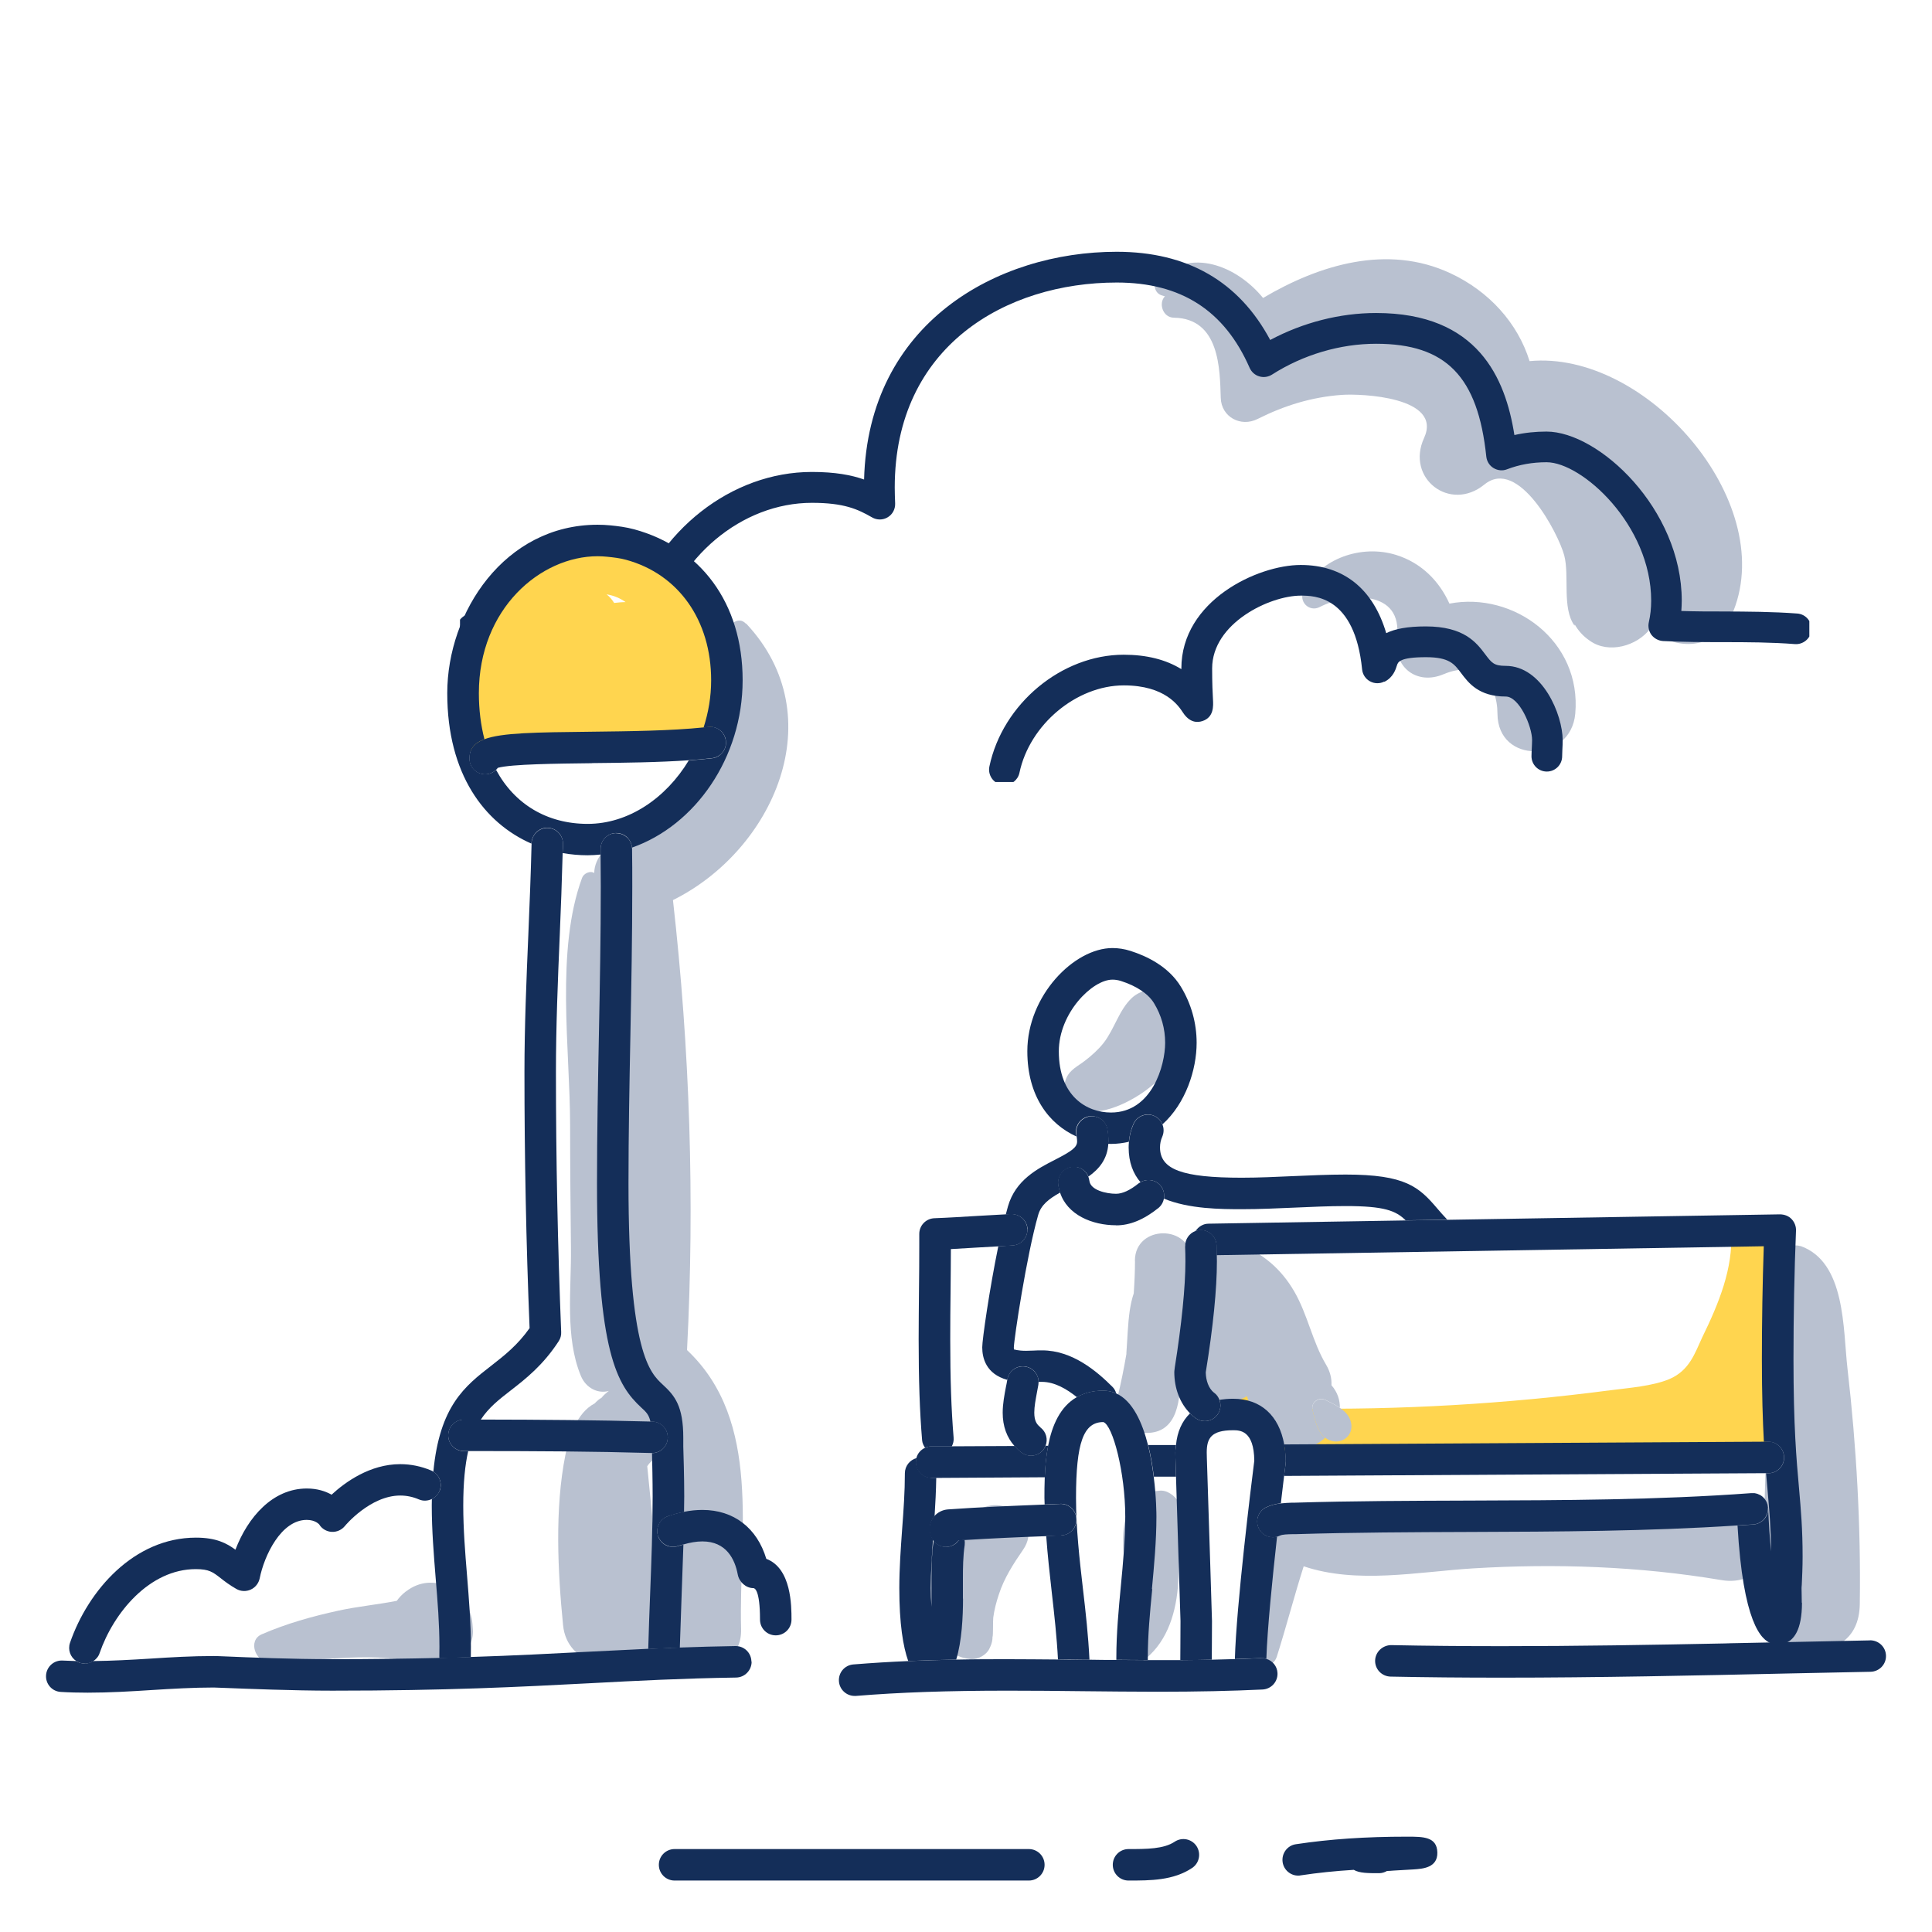
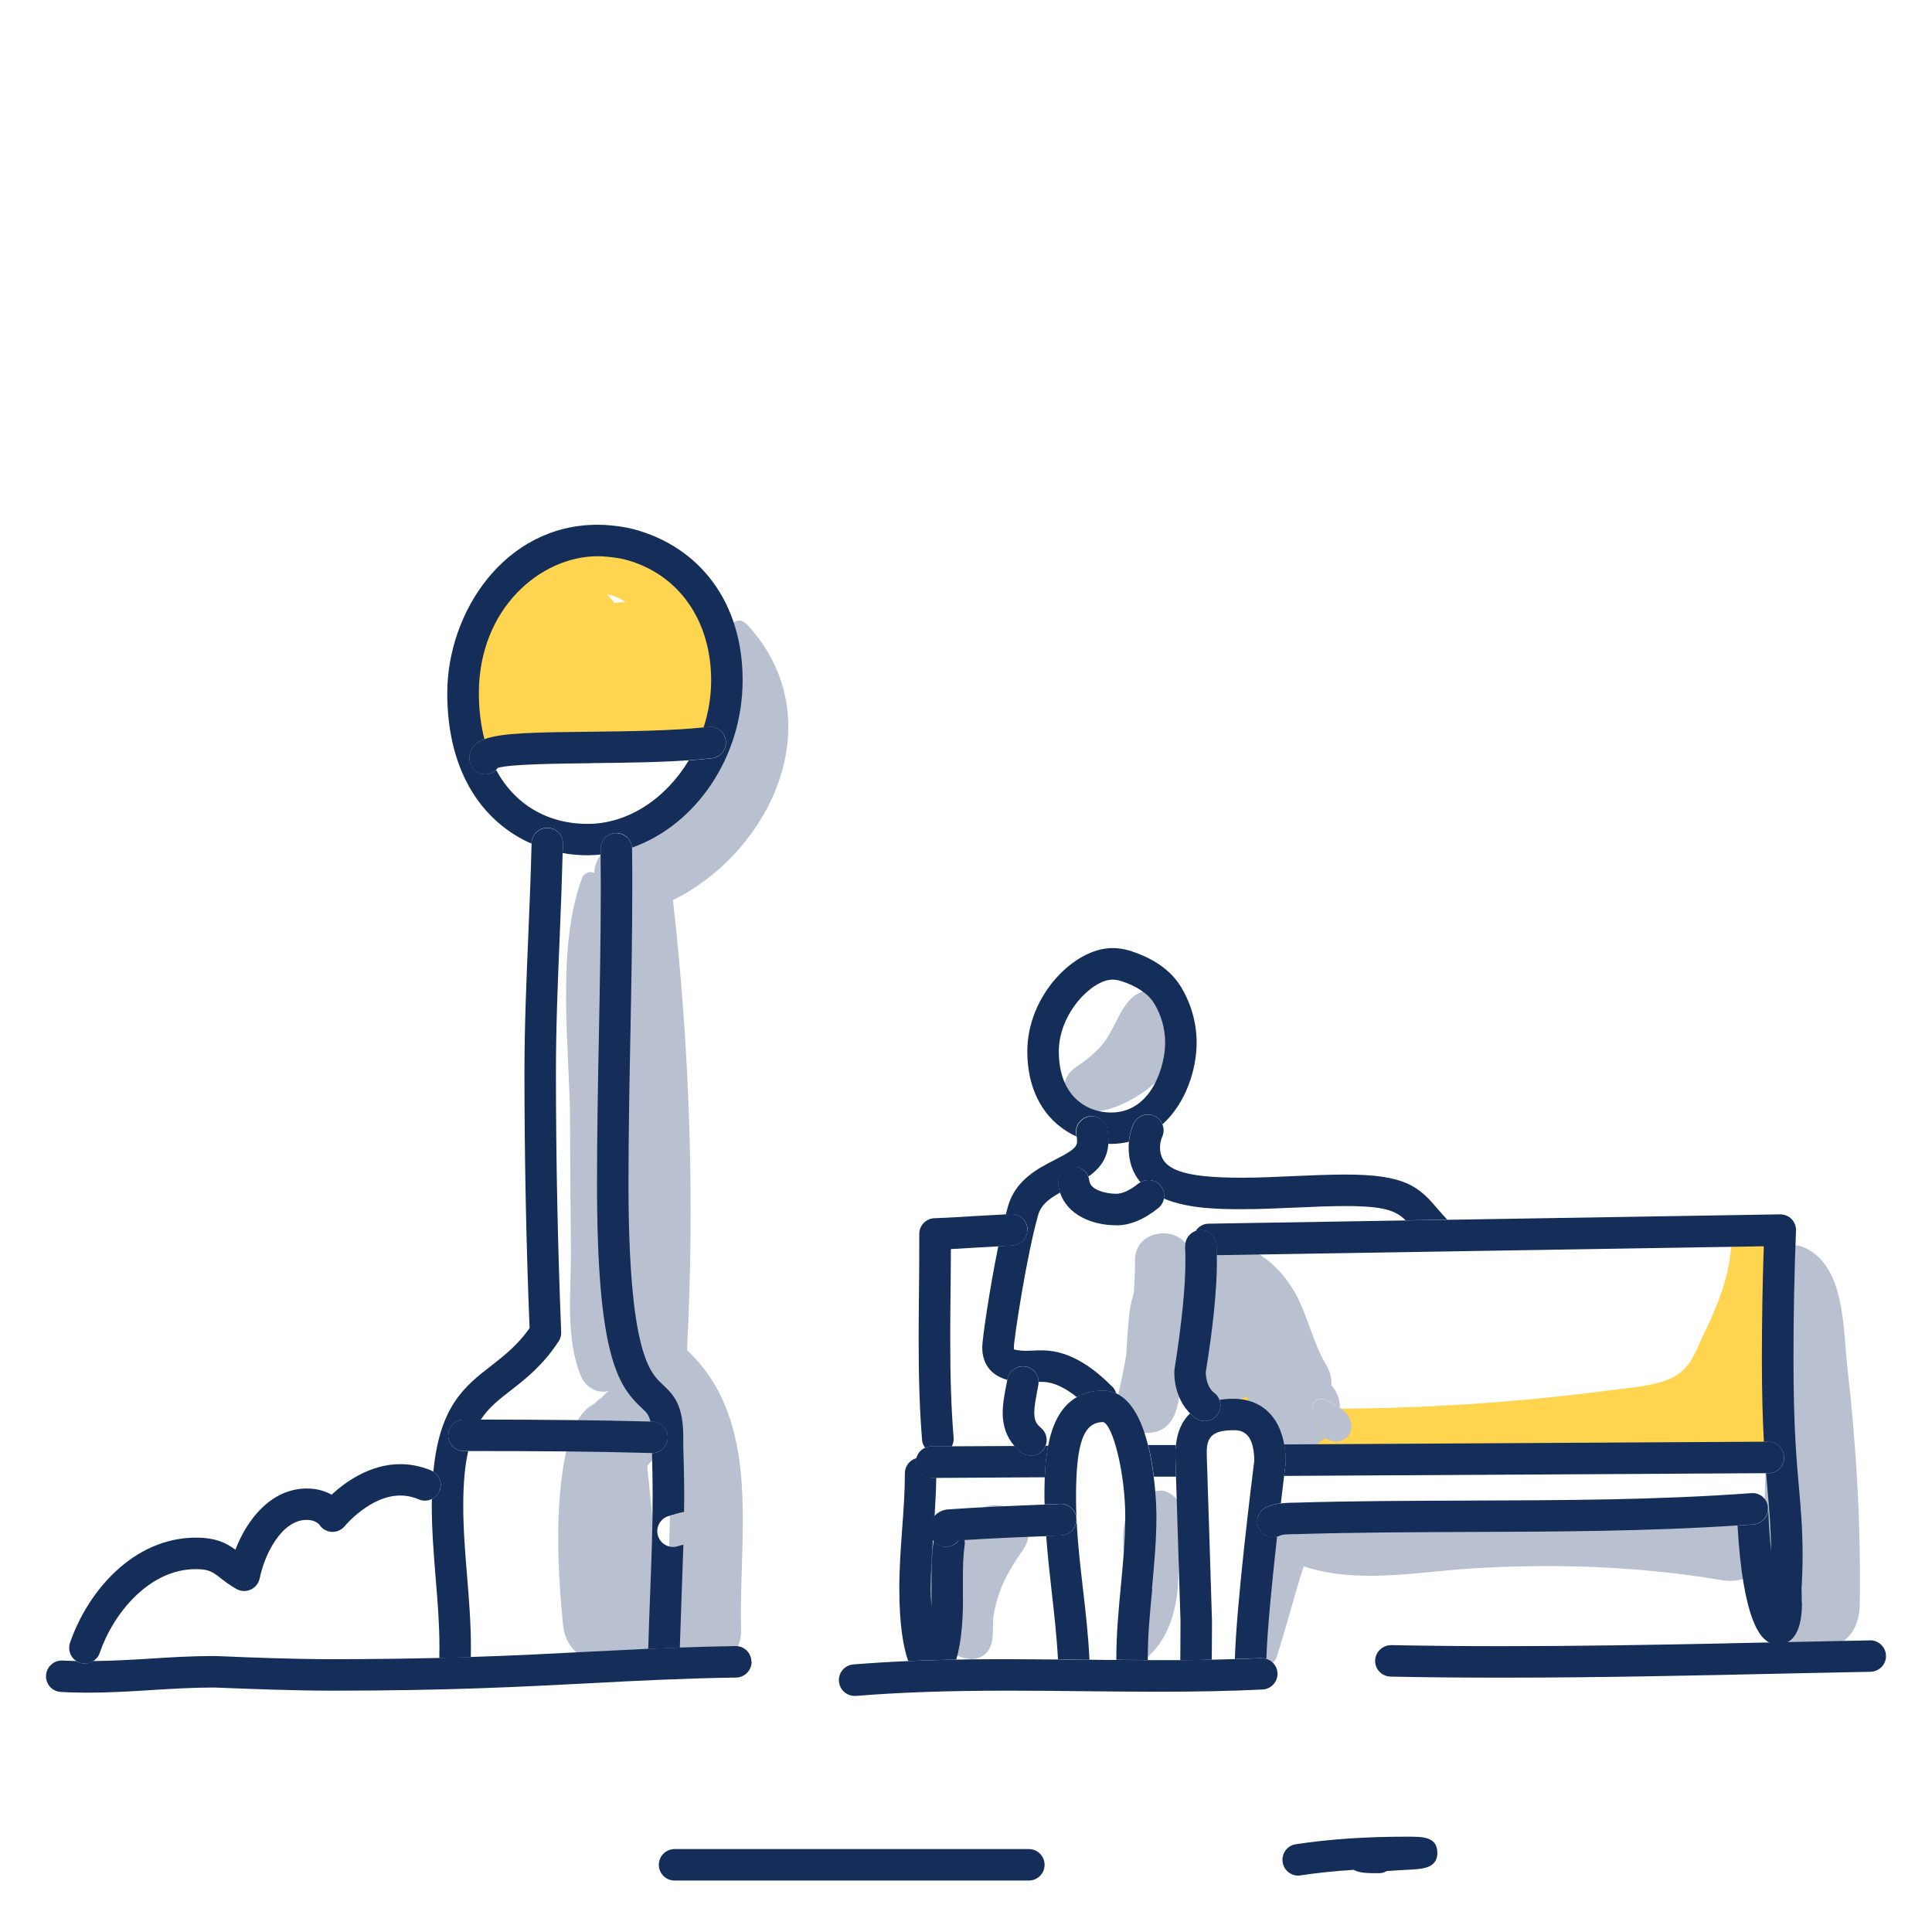
<svg xmlns="http://www.w3.org/2000/svg" width="114" height="114" viewBox="0 0 114 114" fill="none">
  <g clip-path="url(#clip0_4239_6011)">
    <g style="mix-blend-mode:multiply">
-       <path d="M68.316 16.478C70.24 14.578 72.985 15.688 74.529 17.582C77.865 15.609 81.876 14.403 85.567 16.116C87.871 17.184 89.56 19.072 90.254 21.309C97.106 20.652 104.851 29.519 102.293 36.027C101.31 38.53 98.704 38.373 97.377 37.094C96.587 38.132 94.916 38.59 93.825 37.818L93.764 37.776C93.402 37.523 93.119 37.203 92.92 36.847C92.92 36.871 92.914 36.895 92.908 36.919C92.154 35.888 92.618 33.97 92.299 32.77C91.955 31.485 89.596 26.949 87.588 28.59C85.555 30.248 82.937 28.216 84.029 25.845C85.145 23.408 80.289 23.221 79.185 23.3C77.4 23.427 75.79 23.927 74.203 24.723C73.22 25.218 72.068 24.615 72.032 23.481C71.978 21.792 71.978 18.788 69.263 18.746C68.6 18.734 68.346 17.877 68.739 17.485C68.678 17.467 68.618 17.449 68.558 17.431C68.147 17.316 67.997 16.786 68.304 16.478H68.316Z" fill="#B9C1D0" />
-     </g>
+       </g>
    <g style="mix-blend-mode:multiply">
      <path d="M78.684 19.663C80.132 19.379 81.609 19.343 83.057 19.627C82.707 19.5 82.339 19.404 81.965 19.349C80.837 19.186 79.739 19.337 78.684 19.663Z" fill="#B9C1D0" />
    </g>
    <g style="mix-blend-mode:multiply">
      <path d="M85.193 39.779C87.208 38.922 88.354 40.303 88.36 42.113C88.372 45.117 92.69 45.014 92.95 42.113C93.336 37.812 89.307 34.893 85.525 35.617C84.928 34.296 83.884 33.216 82.382 32.746C80.343 32.112 77.901 32.939 76.923 34.863C76.604 35.49 77.249 36.142 77.876 35.816C79.499 34.977 82.817 34.742 82.424 37.655C82.195 39.362 83.601 40.46 85.187 39.779H85.193Z" fill="#B9C1D0" />
    </g>
    <path d="M37.245 36.202C35.279 36.281 33.536 36.311 33.228 36.311C32.341 36.311 31.455 36.286 30.568 36.262C29.663 36.238 28.759 36.214 27.86 36.214C27.359 36.214 26.955 36.618 26.955 37.119C26.955 37.62 27.359 38.024 27.86 38.024C28.747 38.024 29.633 38.048 30.52 38.072C31.425 38.096 32.329 38.12 33.228 38.12C33.578 38.12 35.731 38.084 37.975 37.981C38.373 37.963 38.711 37.686 38.807 37.3C39.935 32.879 43.766 29.67 47.909 29.67C49.809 29.67 50.612 30.044 51.462 30.532C51.746 30.695 52.101 30.695 52.385 30.52C52.668 30.351 52.831 30.038 52.819 29.706C52.807 29.392 52.795 29.079 52.795 28.765C52.795 20.411 59.376 16.671 65.896 16.671C69.69 16.671 72.254 18.318 73.737 21.708C73.846 21.949 74.051 22.136 74.304 22.208C74.558 22.287 74.829 22.245 75.052 22.106C76.892 20.93 79.075 20.284 81.199 20.284C85.324 20.284 87.206 22.214 87.701 26.943C87.731 27.221 87.888 27.474 88.129 27.619C88.37 27.764 88.666 27.794 88.925 27.691C89.649 27.414 90.415 27.275 91.26 27.275C93.347 27.275 97.43 30.979 97.43 35.448C97.43 35.894 97.382 36.311 97.291 36.715C97.231 36.974 97.291 37.252 97.448 37.463C97.611 37.674 97.858 37.806 98.124 37.825C99.318 37.885 100.524 37.891 101.694 37.891C103.088 37.891 104.535 37.897 105.911 38.006C106.399 38.042 106.846 37.674 106.882 37.173C106.918 36.672 106.55 36.238 106.049 36.202C104.602 36.093 103.124 36.087 101.694 36.081C100.88 36.081 100.042 36.081 99.209 36.051C99.221 35.852 99.234 35.653 99.234 35.448C99.234 30.032 94.336 25.466 91.254 25.466C90.602 25.466 89.963 25.532 89.359 25.671C88.829 22.311 87.206 18.469 81.199 18.469C79.063 18.469 76.88 19.03 74.95 20.061C73.104 16.605 70.064 14.856 65.89 14.856C58.827 14.856 51.227 19.066 50.986 28.294C50.232 28.029 49.285 27.848 47.903 27.848C43.156 27.848 38.765 31.316 37.233 36.19L37.245 36.202Z" fill="#142E59" />
    <path d="M81.687 40.231C82.2 39.978 82.351 39.513 82.429 39.26C82.49 39.067 82.586 38.778 84.142 38.778C85.511 38.778 85.807 39.17 86.211 39.712C86.651 40.297 87.255 41.1 88.847 41.1C89.649 41.1 90.403 42.867 90.403 43.669C90.403 43.826 90.391 43.989 90.385 44.146C90.379 44.321 90.367 44.484 90.367 44.622C90.367 45.123 90.771 45.527 91.272 45.527C91.772 45.527 92.177 45.123 92.177 44.622C92.177 44.508 92.183 44.381 92.189 44.242C92.201 44.055 92.207 43.856 92.207 43.669C92.207 42.185 91.019 39.29 88.841 39.29C88.153 39.29 88.015 39.109 87.647 38.621C87.122 37.921 86.398 36.962 84.13 36.962C83.051 36.962 82.309 37.107 81.796 37.36C81.024 34.748 79.281 33.337 76.747 33.337C74.214 33.337 69.708 35.436 69.708 39.441V39.483C68.785 38.916 67.651 38.633 66.306 38.633C62.639 38.633 59.159 41.528 58.381 45.225C58.278 45.714 58.592 46.197 59.08 46.299C59.141 46.311 59.207 46.317 59.267 46.317C59.684 46.317 60.064 46.028 60.154 45.599C60.751 42.758 63.514 40.442 66.312 40.442C68.755 40.442 69.54 41.649 69.799 42.041C70.191 42.644 70.643 42.65 70.951 42.547C71.632 42.324 71.596 41.655 71.572 41.257C71.554 40.919 71.524 40.352 71.524 39.441C71.524 36.775 74.914 35.146 76.754 35.146C77.538 35.146 79.938 35.146 80.373 39.501C80.403 39.797 80.578 40.062 80.837 40.201C81.096 40.346 81.416 40.352 81.675 40.219L81.687 40.231Z" fill="#142E59" />
  </g>
-   <path d="M84.453 86.84C82.175 86.792 79.829 86.718 77.62 86.377C76.067 86.133 74.859 85.328 74.963 84.157C74.963 84.133 74.963 84.109 74.963 84.084C74.549 84.109 74.066 83.962 73.721 83.645C73.134 83.109 73.065 82.474 73.306 81.865C71.547 80.84 70.995 79.157 72.271 77.84C71.064 77.059 70.58 75.864 70.925 74.742C70.925 73.766 74.556 73.182 73.286 73.286C73.286 74.237 73.03 76.572 74.618 76.791C75.481 76.913 75.895 77.889 75.17 78.279C73.997 78.938 73.79 80.23 75.515 80.499C76.516 80.645 76.757 81.45 76.378 82.011C76.136 82.401 76.205 82.743 76.136 83.133C76.205 83.133 76.274 83.109 76.378 83.109C82.624 83.206 88.87 82.84 95.012 82.035C96.151 81.889 97.497 81.791 98.498 81.377C99.705 80.864 100.016 79.816 100.43 78.938C101.431 76.889 102.259 74.864 102.155 72.693C102.121 71.669 104.295 71.693 104.398 72.693C104.433 73.059 104.467 73.401 104.433 73.766C105.054 74.888 105.227 76.157 105.503 77.303C105.848 78.889 105.917 80.499 105.813 82.084C105.71 83.523 105.227 84.865 103.501 85.743C101.879 86.572 99.912 86.597 98.014 86.597C93.528 86.572 89.008 86.938 84.453 86.84Z" fill="#FFD54F" />
+   <path d="M84.453 86.84C82.175 86.792 79.829 86.718 77.62 86.377C76.067 86.133 74.859 85.328 74.963 84.157C74.963 84.133 74.963 84.109 74.963 84.084C74.549 84.109 74.066 83.962 73.721 83.645C73.134 83.109 73.065 82.474 73.306 81.865C71.547 80.84 70.995 79.157 72.271 77.84C71.064 77.059 70.58 75.864 70.925 74.742C70.925 73.766 74.556 73.182 73.286 73.286C73.286 74.237 73.03 76.572 74.618 76.791C75.481 76.913 75.895 77.889 75.17 78.279C73.997 78.938 73.79 80.23 75.515 80.499C76.516 80.645 76.757 81.45 76.378 82.011C76.136 82.401 76.205 82.743 76.136 83.133C76.205 83.133 76.274 83.109 76.378 83.109C82.624 83.206 88.87 82.84 95.012 82.035C96.151 81.889 97.497 81.791 98.498 81.377C99.705 80.864 100.016 79.816 100.43 78.938C101.431 76.889 102.259 74.864 102.155 72.693C102.121 71.669 104.295 71.693 104.398 72.693C104.433 73.059 104.467 73.401 104.433 73.766C105.848 78.889 105.917 80.499 105.813 82.084C105.71 83.523 105.227 84.865 103.501 85.743C101.879 86.572 99.912 86.597 98.014 86.597C93.528 86.572 89.008 86.938 84.453 86.84Z" fill="#FFD54F" />
  <g style="mix-blend-mode:multiply">
    <path d="M44.008 36.797C43.574 36.333 42.942 36.835 43.029 37.367C43.933 42.725 42.416 47.896 36.699 49.519C35.888 49.748 35.064 50.609 35.064 51.513C34.829 51.358 34.445 51.532 34.346 51.798C32.773 56.09 33.633 61.863 33.64 66.384C33.64 68.793 33.664 71.202 33.689 73.612C33.72 76.07 33.324 78.901 34.278 81.192C34.587 81.93 35.312 82.252 35.925 82.072C35.77 82.19 35.621 82.32 35.485 82.487C35.405 82.518 35.269 82.623 35.083 82.815C34.036 83.36 33.572 84.791 33.361 85.856C32.729 89.015 32.909 92.712 33.225 95.902C33.46 98.237 36.303 98.788 37.535 97.618C38.415 97.494 39.152 96.856 39.003 95.716C38.836 92.644 38.489 89.579 38.192 86.519C38.347 86.265 38.551 86.135 38.966 85.763C38.991 85.739 39.016 85.701 39.04 85.677C40.025 88.885 39.189 92.62 39.288 95.908C38.904 98.59 43.816 99.321 43.729 96.119C43.58 90.551 45.005 83.874 40.539 79.663C40.998 70.775 40.706 61.949 39.709 53.111C45.618 50.182 49.185 42.291 44.032 36.797H44.008Z" fill="#B9C1D0" />
  </g>
  <g style="mix-blend-mode:multiply">
-     <path d="M23.945 93.908C23.729 94.075 23.549 94.267 23.413 94.459C22.273 94.682 21.09 94.793 19.982 95.035C18.421 95.376 16.91 95.797 15.442 96.435C14.6 96.8 15.076 98.082 15.888 98.082C18.755 98.088 22.341 97.289 25.079 98.305C26.386 98.788 28.008 97.525 27.903 96.15C27.897 96.044 27.885 95.933 27.878 95.828C27.736 93.889 25.605 92.626 23.952 93.908H23.945Z" fill="#B9C1D0" />
-   </g>
+     </g>
  <path d="M78.206 84.84C77.71 84.475 77.593 83.775 77.45 83.205C77.333 82.741 77.816 82.4 78.225 82.611C78.497 82.753 78.8 82.889 79.061 83.069C79.067 82.611 78.924 82.152 78.565 81.737C78.584 81.347 78.491 80.938 78.249 80.53C77.438 79.173 77.165 77.575 76.367 76.2C75.58 74.85 74.527 73.977 73.096 73.388C71.889 72.893 70.427 74.144 70.501 75.364C70.6 76.981 70.644 78.597 70.631 80.214C70.631 80.591 70.718 80.907 70.861 81.174C71.034 82.623 72.582 83.013 73.586 82.381C73.809 83.304 74.236 84.097 74.973 84.834C76.013 85.875 77.339 85.608 78.2 84.834L78.206 84.84Z" fill="#B9C1D0" />
  <g style="mix-blend-mode:multiply">
    <path d="M68.395 87.962C68.327 87.968 68.259 87.98 68.191 87.987C67.38 88.092 66.766 88.463 66.506 89.269C66.079 90.588 66.339 91.858 66.451 93.201C66.568 94.632 66.246 95.989 66.283 97.407C66.296 97.921 66.915 98.379 67.386 98.039C68.779 97.035 69.343 95.376 69.498 93.703C69.578 92.855 69.498 91.981 69.64 91.139C69.808 90.179 70.142 89.51 69.547 88.618C69.312 88.259 68.866 87.9 68.395 87.962Z" fill="#B9C1D0" />
  </g>
  <g style="mix-blend-mode:multiply">
    <path d="M106.234 73.531C105.602 73.308 105.045 73.983 105.193 74.572C105.472 75.68 104.871 77.476 104.729 78.622C104.494 80.474 104.351 82.314 104.277 84.178C104.209 85.869 104.141 87.572 104.11 89.275C103.726 88.761 103.1 88.414 102.208 88.427C97.879 88.495 93.574 88.612 89.251 88.916C84.91 89.225 80.822 89.95 76.48 89.318C75.768 89.213 75.037 89.486 74.833 90.254C74.195 92.638 73.668 95.054 73.755 97.531C73.786 98.448 75.062 98.621 75.341 97.748C75.904 95.976 76.363 94.186 76.926 92.421C80.066 93.48 83.646 92.75 86.904 92.545C91.778 92.248 96.739 92.421 101.558 93.233C102.753 93.437 103.614 92.96 104.097 92.242C104.103 92.898 104.122 93.561 104.147 94.211C103.416 97.5 109.678 98.974 109.739 94.657C109.808 90.074 109.541 85.33 109.015 80.771C108.742 78.412 108.916 74.466 106.234 73.519V73.531Z" fill="#B9C1D0" />
  </g>
  <path d="M77.452 83.205C77.594 83.768 77.718 84.474 78.208 84.84C78.263 84.883 78.325 84.927 78.394 84.957C79.106 85.298 79.898 84.741 79.719 83.942C79.632 83.545 79.372 83.285 79.062 83.075C78.802 82.895 78.499 82.753 78.226 82.616C77.817 82.412 77.334 82.753 77.452 83.211V83.205Z" fill="#B9C1D0" />
  <g style="mix-blend-mode:multiply">
    <path d="M66.972 74.385C66.972 75.036 66.941 75.674 66.898 76.318C66.792 76.628 66.718 76.968 66.662 77.334C66.545 78.151 66.526 79 66.464 79.83C66.464 79.848 66.464 79.873 66.464 79.898C66.316 80.765 66.142 81.626 65.931 82.487C65.665 83.552 66.433 84.499 67.505 84.549C69.288 84.642 69.679 83.032 69.635 81.099C70.094 78.894 70.31 76.659 70.304 74.385C70.304 72.236 66.978 72.236 66.966 74.385H66.972Z" fill="#B9C1D0" />
  </g>
  <g style="mix-blend-mode:multiply">
    <path d="M69.99 59.738C69.761 58.233 67.73 57.998 66.782 58.889C66.033 59.595 65.76 60.71 65.129 61.528C64.819 61.924 64.41 62.29 64.014 62.593C63.599 62.915 63.14 63.107 62.917 63.621C62.639 64.265 62.88 64.953 63.37 65.269C64.565 66.123 66.596 65.089 67.618 64.334C69.08 63.256 70.288 61.633 69.997 59.738H69.99Z" fill="#B9C1D0" />
  </g>
  <g style="mix-blend-mode:multiply">
    <path d="M57.215 89.622C56.038 91.275 53.746 97.636 57.308 97.896C57.704 97.927 58.212 97.649 58.379 97.283C58.398 97.246 58.416 97.209 58.435 97.165C58.528 96.961 58.565 96.769 58.565 96.583C58.608 96.559 58.584 95.617 58.608 95.45C58.67 94.985 58.788 94.527 58.937 94.087C59.246 93.127 59.791 92.279 60.361 91.455C61.705 89.523 58.559 87.727 57.215 89.616V89.622Z" fill="#B9C1D0" />
  </g>
  <path d="M42.308 38.532C41.311 34.636 38.22 30.771 33.736 32.029C29.853 33.119 27.171 37.968 28.156 41.802C27.964 42.031 27.766 42.26 27.574 42.489C26.657 43.573 27.778 44.93 29.035 44.385C29.81 44.05 30.602 43.765 31.408 43.518C35.136 44.069 45.349 45.165 42.599 39.071C42.513 38.879 42.407 38.712 42.308 38.538V38.532ZM36.239 35.578C36.121 35.386 35.972 35.212 35.793 35.07C36.214 35.138 36.585 35.293 36.914 35.528C36.691 35.528 36.462 35.553 36.239 35.578Z" fill="#FFD54F" />
  <path d="M32.312 48.843C32.826 48.856 33.229 49.283 33.217 49.791C33.217 49.971 33.204 50.156 33.198 50.336C33.687 50.423 34.177 50.466 34.672 50.466C34.932 50.466 35.186 50.447 35.44 50.423C35.44 50.311 35.44 50.206 35.44 50.094C35.44 49.58 35.849 49.159 36.357 49.153C36.858 49.153 37.255 49.525 37.292 50.014C41.02 48.707 43.82 44.712 43.82 40.135C43.82 35.558 41.312 32.294 37.428 31.235C36.926 31.099 36.443 31.043 36.022 31C35.768 30.975 35.514 30.963 35.261 30.963C29.779 30.963 26.391 36.122 26.391 40.903C26.391 45.685 28.584 48.565 31.358 49.779C31.371 49.24 31.811 48.825 32.312 48.843ZM28.633 45.685C28.119 45.685 27.704 45.27 27.704 44.756C27.704 44.198 27.977 43.845 28.584 43.616C28.373 42.792 28.256 41.882 28.256 40.903C28.256 35.911 31.897 32.821 35.267 32.821C35.459 32.821 35.644 32.833 35.836 32.852C36.196 32.889 36.58 32.932 36.939 33.031C40.036 33.874 41.962 36.599 41.962 40.141C41.962 41.108 41.801 42.043 41.516 42.928C41.609 42.916 41.714 42.91 41.801 42.898C42.309 42.836 42.773 43.201 42.835 43.709C42.897 44.217 42.532 44.681 42.024 44.743C41.59 44.793 41.126 44.836 40.643 44.867C39.299 47.097 37.081 48.614 34.678 48.614C32.275 48.614 30.355 47.444 29.271 45.425C29.104 45.586 28.881 45.685 28.633 45.685Z" fill="#142E59" />
  <path d="M34.924 45.028C36.794 45.01 38.863 44.985 40.634 44.861C41.117 44.83 41.582 44.787 42.015 44.737C42.523 44.675 42.889 44.217 42.827 43.703C42.765 43.195 42.3 42.823 41.792 42.891C41.699 42.904 41.6 42.91 41.507 42.922C39.618 43.12 37.122 43.151 34.899 43.176C31.604 43.213 29.603 43.232 28.575 43.622C27.968 43.851 27.696 44.204 27.696 44.762C27.696 45.276 28.111 45.691 28.625 45.691C28.873 45.691 29.096 45.592 29.263 45.431C29.3 45.394 29.343 45.356 29.374 45.307C30.161 45.084 32.886 45.059 34.917 45.034L34.924 45.028Z" fill="#142E59" />
  <path d="M25.929 87.98C25.836 88.197 25.675 88.352 25.483 88.451C25.483 88.581 25.477 88.705 25.477 88.841C25.477 90.284 25.595 91.721 25.706 93.108C25.824 94.508 25.929 95.827 25.929 97.171C25.929 97.357 25.929 97.549 25.923 97.741C25.923 97.772 25.923 97.803 25.929 97.84C26.567 97.821 27.186 97.809 27.781 97.784C27.781 97.58 27.787 97.376 27.787 97.171C27.787 95.753 27.669 94.334 27.558 92.96C27.446 91.609 27.335 90.21 27.335 88.847C27.335 87.484 27.44 86.45 27.626 85.626C27.545 85.626 27.465 85.626 27.378 85.626C26.864 85.626 26.449 85.211 26.449 84.697C26.449 84.183 26.864 83.768 27.378 83.768C27.719 83.768 28.041 83.768 28.369 83.768C28.84 83.05 29.447 82.579 30.134 82.046C31.026 81.353 32.036 80.566 32.965 79.142C33.07 78.981 33.126 78.789 33.113 78.597C32.909 73.518 32.804 68.365 32.804 63.268C32.804 60.592 32.915 57.861 33.027 55.222C33.095 53.625 33.157 51.983 33.2 50.348C33.2 50.169 33.212 49.983 33.219 49.803C33.231 49.289 32.822 48.862 32.314 48.856C31.819 48.837 31.373 49.252 31.367 49.76C31.323 51.568 31.249 53.383 31.175 55.142C31.063 57.799 30.946 60.549 30.946 63.268C30.946 68.285 31.045 73.363 31.249 78.368C30.531 79.383 29.75 79.99 28.995 80.579C27.428 81.793 25.941 82.957 25.57 86.84C25.948 87.076 26.115 87.559 25.935 87.986L25.929 87.98Z" fill="#142E59" />
  <path d="M36.355 49.159C35.84 49.159 35.432 49.587 35.438 50.101C35.438 50.212 35.438 50.317 35.438 50.429C35.438 51.054 35.45 51.686 35.45 52.312C35.45 55.223 35.395 58.183 35.339 61.051C35.283 63.925 35.227 66.897 35.227 69.827C35.227 79.829 36.416 81.737 37.847 83.062C38.12 83.31 38.293 83.477 38.38 83.886C38.417 83.886 38.46 83.886 38.498 83.886C39.011 83.898 39.414 84.326 39.402 84.84C39.389 85.342 38.974 85.744 38.473 85.744C38.485 86.326 38.51 87.361 38.51 88.302C38.51 90.228 38.435 92.185 38.361 94.081C38.318 95.152 38.281 96.224 38.25 97.301C38.863 97.276 39.482 97.246 40.114 97.227C40.145 96.199 40.182 95.171 40.219 94.155C40.256 93.164 40.294 92.154 40.325 91.145C40.225 91.176 40.126 91.188 40.027 91.225C39.544 91.399 39.011 91.145 38.838 90.662C38.665 90.179 38.919 89.646 39.402 89.473C39.718 89.361 40.04 89.275 40.362 89.213C40.362 88.909 40.374 88.606 40.374 88.302C40.374 87.125 40.331 85.794 40.318 85.36V85.249V84.84C40.318 82.963 39.817 82.356 39.111 81.706C38.355 81.006 37.085 79.836 37.085 69.833C37.085 66.922 37.141 63.962 37.197 61.094C37.253 58.22 37.308 55.247 37.308 52.318C37.308 51.575 37.308 50.831 37.296 50.088C37.296 50.07 37.296 50.045 37.29 50.026C37.253 49.543 36.856 49.165 36.355 49.165V49.159Z" fill="#142E59" />
  <path d="M38.467 85.738C38.975 85.738 39.39 85.342 39.403 84.834C39.415 84.32 39.012 83.893 38.498 83.88C38.461 83.88 38.418 83.88 38.381 83.88C35.148 83.794 32.082 83.769 28.366 83.763C28.038 83.763 27.715 83.763 27.375 83.763C26.861 83.763 26.446 84.178 26.446 84.692C26.446 85.206 26.861 85.621 27.375 85.621C27.462 85.621 27.536 85.621 27.623 85.621C31.716 85.621 34.974 85.639 38.467 85.738Z" fill="#142E59" />
  <path d="M44.338 98.044C44.331 97.53 43.916 97.122 43.396 97.128C42.244 97.146 41.16 97.177 40.114 97.215C39.482 97.239 38.863 97.264 38.249 97.289C37.066 97.344 35.908 97.4 34.725 97.462C32.558 97.574 30.346 97.691 27.776 97.772C27.182 97.79 26.562 97.809 25.924 97.828C24.054 97.871 21.985 97.902 19.607 97.902C17.229 97.902 14.627 97.797 13.358 97.741C12.949 97.722 12.683 97.716 12.608 97.716C11.332 97.716 10.063 97.79 8.836 97.871C7.74 97.939 6.613 98.001 5.498 98.013C5.35 98.106 5.176 98.162 5.003 98.162C4.904 98.162 4.798 98.144 4.699 98.112C4.625 98.088 4.563 98.051 4.501 98.013C4.229 98.007 3.956 97.995 3.702 97.983C3.188 97.951 2.748 98.342 2.717 98.856C2.686 99.37 3.077 99.809 3.591 99.834C4.092 99.865 4.613 99.878 5.176 99.878C6.452 99.878 7.722 99.803 8.954 99.723C10.156 99.648 11.394 99.574 12.614 99.574C12.683 99.574 12.924 99.587 13.29 99.599C14.572 99.648 17.241 99.76 19.613 99.76C26.37 99.76 30.669 99.537 34.831 99.32C37.624 99.172 40.262 99.035 43.433 98.986C43.947 98.98 44.356 98.552 44.35 98.044H44.338Z" fill="#142E59" />
  <path d="M5.004 98.168C5.184 98.168 5.357 98.112 5.5 98.019C5.667 97.908 5.81 97.753 5.878 97.542C6.701 95.158 8.826 92.588 11.551 92.588C12.331 92.588 12.548 92.755 13.019 93.12C13.254 93.306 13.552 93.535 13.948 93.758C14.208 93.907 14.524 93.919 14.796 93.795C15.069 93.671 15.261 93.424 15.323 93.133C15.589 91.801 16.58 89.683 18.098 89.683C18.618 89.683 18.828 89.949 18.834 89.949C18.989 90.209 19.268 90.37 19.565 90.389C19.869 90.407 20.16 90.277 20.352 90.042C20.364 90.023 21.845 88.246 23.616 88.246C23.988 88.246 24.359 88.32 24.718 88.475C24.979 88.587 25.251 88.562 25.486 88.45C25.678 88.357 25.846 88.196 25.932 87.98C26.112 87.552 25.945 87.069 25.567 86.834C25.523 86.809 25.486 86.784 25.437 86.766C24.848 86.518 24.235 86.394 23.616 86.394C21.826 86.394 20.364 87.459 19.565 88.196C19.206 87.992 18.723 87.831 18.104 87.831C16.085 87.831 14.623 89.528 13.892 91.442C13.378 91.064 12.759 90.73 11.563 90.73C7.909 90.73 5.196 93.845 4.131 96.935C3.989 97.35 4.156 97.79 4.503 98.013C4.565 98.05 4.633 98.087 4.701 98.112C4.8 98.149 4.905 98.162 5.004 98.162V98.168Z" fill="#142E59" />
-   <path d="M38.837 90.65C39.011 91.133 39.543 91.387 40.026 91.213C40.126 91.176 40.225 91.158 40.324 91.133C40.708 91.021 41.092 90.953 41.445 90.953C42.863 90.953 43.365 92.012 43.532 92.904C43.613 93.344 44.009 93.709 44.455 93.709C44.523 93.709 44.845 93.796 44.845 95.567C44.845 96.082 45.26 96.496 45.774 96.496C46.288 96.496 46.703 96.082 46.703 95.567C46.703 94.769 46.703 92.539 45.217 91.981C44.672 90.16 43.297 89.095 41.445 89.095C41.092 89.095 40.726 89.132 40.355 89.207C40.033 89.269 39.711 89.355 39.395 89.467C38.912 89.64 38.658 90.173 38.831 90.656L38.837 90.65Z" fill="#142E59" />
  <path d="M64.267 65.875C64.775 65.794 65.252 66.135 65.339 66.637C65.382 66.891 65.401 67.12 65.401 67.337C65.401 67.392 65.388 67.442 65.382 67.492C65.438 67.492 65.5 67.498 65.556 67.498C65.927 67.498 66.274 67.448 66.609 67.374C66.646 67.008 66.732 66.643 66.881 66.315C67.092 65.844 67.643 65.633 68.107 65.844C68.337 65.943 68.504 66.129 68.59 66.346C69.965 65.113 70.609 63.113 70.609 61.533C70.609 60.363 70.287 59.217 69.674 58.214C68.943 57.018 67.655 56.411 66.701 56.108C66.348 55.996 65.995 55.941 65.642 55.941C63.382 55.941 60.619 58.746 60.619 62.029C60.619 64.698 61.914 66.333 63.512 67.058C63.512 67.015 63.512 66.984 63.499 66.94C63.413 66.433 63.76 65.956 64.261 65.869L64.267 65.875ZM62.477 62.035C62.477 59.781 64.447 57.805 65.642 57.805C65.809 57.805 65.971 57.83 66.144 57.885C67.061 58.176 67.754 58.641 68.089 59.186C68.528 59.904 68.751 60.697 68.751 61.533C68.751 62.877 67.971 65.646 65.556 65.646C64.137 65.646 62.477 64.698 62.477 62.035Z" fill="#142E59" />
  <path d="M60.621 72.515C60.646 73.029 60.25 73.462 59.736 73.487C59.463 73.499 59.178 73.518 58.906 73.537C58.386 76.07 57.958 79.036 57.958 79.501C57.958 80.12 58.175 81.074 59.438 81.421C59.525 80.888 60.002 80.548 60.51 80.634C60.962 80.709 61.278 81.099 61.284 81.539C61.352 81.539 61.42 81.539 61.482 81.539C62.226 81.539 62.944 81.96 63.545 82.443C63.966 82.201 64.474 82.059 65.099 82.059C65.378 82.059 65.638 82.121 65.867 82.226C65.824 82.084 65.762 81.954 65.651 81.842C64.722 80.913 63.279 79.68 61.489 79.68C61.321 79.68 61.148 79.68 60.981 79.693C60.832 79.693 60.69 79.705 60.547 79.705C60.027 79.705 59.853 79.619 59.829 79.625C59.829 79.612 59.822 79.581 59.822 79.519C59.835 78.981 60.578 74.063 61.259 71.691C61.427 71.103 61.873 70.749 62.56 70.365C62.511 70.217 62.467 70.062 62.449 69.889C62.393 69.381 62.758 68.922 63.272 68.861C63.693 68.811 64.071 69.052 64.226 69.424C64.845 68.99 65.341 68.402 65.397 67.498C65.397 67.442 65.415 67.399 65.415 67.343C65.415 67.126 65.397 66.897 65.353 66.643C65.273 66.135 64.79 65.795 64.282 65.881C63.774 65.968 63.433 66.445 63.52 66.953C63.526 66.996 63.52 67.027 63.532 67.071C63.545 67.17 63.557 67.269 63.557 67.349C63.557 67.702 63.235 67.925 62.263 68.427C61.216 68.96 59.922 69.629 59.476 71.183C59.432 71.332 59.389 71.493 59.346 71.666C59.451 71.666 59.556 71.654 59.661 71.647C60.175 71.629 60.609 72.019 60.634 72.533L60.621 72.515Z" fill="#142E59" />
  <path d="M68.114 65.85C67.65 65.646 67.098 65.85 66.888 66.321C66.739 66.656 66.646 67.015 66.615 67.38C66.603 67.486 66.597 67.591 66.597 67.702C66.597 68.588 66.863 69.251 67.296 69.759C67.687 69.529 68.201 69.61 68.492 69.975C68.665 70.192 68.721 70.465 68.678 70.725C70.152 71.344 72.072 71.35 73.279 71.35C74.32 71.35 75.367 71.301 76.382 71.257C77.373 71.214 78.401 71.165 79.399 71.165C81.665 71.165 82.359 71.431 82.941 72.007L85.4 71.97C85.183 71.74 84.991 71.524 84.812 71.313C83.722 70.031 82.935 69.306 79.399 69.306C78.358 69.306 77.311 69.356 76.296 69.399C75.305 69.443 74.277 69.492 73.273 69.492C69.755 69.492 68.448 69.009 68.448 67.702C68.448 67.486 68.492 67.269 68.579 67.077C68.684 66.835 68.684 66.575 68.591 66.352C68.504 66.135 68.337 65.95 68.108 65.85H68.114Z" fill="#142E59" />
  <path d="M56.163 85.342C56.244 85.187 56.287 85.013 56.269 84.828C56.132 83.168 56.07 81.378 56.07 79.012C56.07 78.083 56.077 77.148 56.089 76.219C56.095 75.376 56.108 74.54 56.108 73.704C56.665 73.673 57.228 73.642 57.786 73.605C58.164 73.58 58.535 73.562 58.907 73.543C59.186 73.525 59.464 73.506 59.737 73.494C60.251 73.469 60.647 73.035 60.623 72.521C60.598 72.007 60.164 71.623 59.65 71.635C59.545 71.635 59.44 71.648 59.334 71.654C58.783 71.685 58.232 71.716 57.668 71.747C56.826 71.797 55.977 71.852 55.135 71.883C54.633 71.902 54.237 72.317 54.243 72.819V73.413C54.243 74.342 54.237 75.271 54.225 76.2C54.218 77.135 54.206 78.077 54.206 79.012C54.206 81.427 54.268 83.267 54.41 84.983C54.423 85.15 54.497 85.298 54.584 85.428C54.695 85.379 54.819 85.348 54.949 85.348H56.151L56.163 85.342Z" fill="#142E59" />
  <path d="M103.665 88.135C103.621 88.122 103.572 88.11 103.529 88.104C103.578 88.11 103.621 88.122 103.665 88.135Z" fill="#142E59" />
  <path d="M104.31 88.871C104.31 88.871 104.304 88.816 104.298 88.785C104.304 88.81 104.31 88.84 104.31 88.871Z" fill="#142E59" />
  <path d="M103.343 88.097C103.387 88.097 103.424 88.097 103.467 88.097C103.43 88.097 103.399 88.091 103.343 88.097Z" fill="#142E59" />
  <path d="M106.316 94.57C106.316 94.421 106.316 94.279 106.31 94.13C106.31 94 106.303 93.864 106.303 93.74C106.303 93.703 106.304 93.622 106.316 93.511C106.334 93.139 106.365 92.458 106.365 91.851C106.365 90.216 106.266 89.107 106.155 87.831C106 86.109 105.827 84.159 105.827 80.195C105.827 77.6 105.876 75.048 105.975 72.62C105.988 72.366 105.889 72.118 105.715 71.933C105.536 71.747 105.3 71.66 105.034 71.654L85.4 71.976L82.942 72.013L71.316 72.205C70.988 72.205 70.71 72.385 70.542 72.645C70.629 72.614 70.722 72.589 70.815 72.589C71.316 72.558 71.762 72.967 71.781 73.481C71.787 73.673 71.787 73.871 71.793 74.063L104.074 73.537C104 75.692 103.962 77.928 103.962 80.201C103.962 82.269 104.012 83.824 104.08 85.075H104.34C104.842 85.056 105.269 85.484 105.275 85.998C105.282 86.512 104.867 86.927 104.353 86.933H104.21C104.241 87.311 104.272 87.664 104.303 87.999C104.402 89.15 104.495 90.154 104.507 91.541C104.433 90.817 104.371 89.974 104.334 88.989C104.359 89.479 103.981 89.912 103.473 89.956C103.157 89.98 102.841 89.999 102.525 90.017C102.854 95.703 103.9 96.787 104.557 96.985C104.811 96.985 105.059 96.973 105.313 96.967C105.833 96.793 106.328 96.199 106.328 94.57H106.316Z" fill="#142E59" />
  <path d="M104.019 88.326C104.019 88.326 104.048 88.356 104.06 88.374C104.048 88.362 104.031 88.344 104.019 88.326Z" fill="#142E59" />
  <path d="M104.261 88.679C104.261 88.679 104.249 88.636 104.236 88.618C104.249 88.636 104.255 88.661 104.261 88.679Z" fill="#142E59" />
  <path d="M103.942 88.27C103.942 88.27 103.894 88.233 103.869 88.221C103.894 88.233 103.918 88.258 103.942 88.27Z" fill="#142E59" />
  <path d="M104.167 88.51C104.167 88.51 104.149 88.48 104.137 88.463C104.149 88.474 104.155 88.492 104.167 88.51Z" fill="#142E59" />
  <path d="M56.818 94.334V93.158C56.818 92.52 56.824 91.838 56.923 91.163C56.936 91.058 56.929 90.959 56.917 90.866C56.806 90.872 56.688 90.879 56.576 90.885C56.49 91.002 56.378 91.108 56.236 91.176C56.099 91.244 55.963 91.275 55.821 91.275C55.536 91.275 55.263 91.139 55.09 90.903C54.972 91.69 54.96 92.483 54.96 93.158V94.334C54.96 94.483 54.96 94.644 54.96 94.811C54.935 94.446 54.923 94.074 54.923 93.709C54.923 92.761 54.985 91.795 55.053 90.835C55.034 90.81 55.016 90.786 55.003 90.761C54.917 90.581 54.867 90.395 54.867 90.203C54.867 89.918 54.972 89.665 55.146 89.466C55.195 88.711 55.232 87.955 55.245 87.2H54.991C54.477 87.2 54.062 86.791 54.056 86.277C54.056 86.196 54.068 86.116 54.087 86.035C53.69 86.14 53.393 86.5 53.393 86.933C53.393 88.005 53.319 89.082 53.232 90.228C53.151 91.362 53.065 92.538 53.065 93.703C53.065 95.821 53.288 97.159 53.591 98.013C54.57 97.97 55.523 97.939 56.422 97.927C56.756 96.837 56.824 95.387 56.824 94.328L56.818 94.334Z" fill="#142E59" />
  <path d="M54.966 87.206H55.226L61.648 87.168C61.673 86.58 61.729 85.936 61.847 85.31H61.698C61.667 85.385 61.63 85.453 61.58 85.521C61.401 85.762 61.116 85.892 60.837 85.892C60.645 85.892 60.447 85.831 60.28 85.707C60.125 85.589 59.995 85.459 59.871 85.323L56.155 85.341H54.953C54.823 85.347 54.699 85.378 54.588 85.428C54.328 85.54 54.136 85.769 54.068 86.047C54.049 86.122 54.037 86.202 54.037 86.289C54.037 86.803 54.458 87.212 54.966 87.212V87.206Z" fill="#142E59" />
  <path d="M68.084 87.132H69.391C69.36 86.103 69.36 86.097 69.36 86.091C69.36 85.986 69.354 85.85 69.354 85.707C69.354 85.552 69.372 85.41 69.391 85.267H67.749C67.904 85.899 68.016 86.543 68.084 87.132Z" fill="#142E59" />
  <path d="M75.867 86.246C75.867 86.283 75.861 86.357 75.855 86.4C75.842 86.518 75.811 86.76 75.768 87.088L104.202 86.927H104.345C104.859 86.927 105.274 86.506 105.268 85.992C105.262 85.478 104.834 85.05 104.332 85.069H104.072L75.768 85.23C75.824 85.546 75.861 85.88 75.861 86.246H75.867Z" fill="#142E59" />
  <path d="M67.97 93.765C68.1 92.371 68.236 90.922 68.236 89.491C68.236 89.38 68.236 88.37 68.075 87.131C68.001 86.543 67.896 85.899 67.741 85.273C67.4 83.923 66.831 82.66 65.864 82.22C65.629 82.115 65.375 82.053 65.096 82.053C64.471 82.053 63.963 82.195 63.542 82.437C62.551 83 62.074 84.121 61.845 85.311C61.721 85.936 61.665 86.58 61.647 87.169C61.628 87.621 61.628 88.042 61.628 88.389C61.628 88.519 61.634 88.649 61.64 88.773C61.944 88.76 62.254 88.748 62.557 88.736C63.071 88.711 63.498 89.12 63.523 89.627C63.542 90.141 63.145 90.569 62.631 90.594C62.334 90.606 62.031 90.618 61.733 90.631C61.814 91.758 61.938 92.873 62.062 93.969C62.21 95.263 62.359 96.601 62.427 97.921C62.916 97.921 63.406 97.921 63.895 97.933C64.025 97.933 64.155 97.933 64.285 97.933C64.217 96.521 64.062 95.121 63.901 93.758C63.697 91.999 63.492 90.179 63.492 88.389C63.492 85.125 63.932 83.911 65.103 83.911C65.654 84.084 66.397 86.877 66.397 89.491C66.397 90.835 66.267 92.235 66.137 93.585C66.007 94.966 65.871 96.397 65.871 97.803C65.871 97.846 65.871 97.896 65.871 97.939C66.49 97.939 67.109 97.951 67.728 97.951C67.728 97.902 67.728 97.852 67.728 97.803C67.728 96.484 67.852 95.164 67.989 93.765H67.97Z" fill="#142E59" />
  <path d="M74.284 90.191C74.054 89.732 74.24 89.175 74.698 88.946C74.99 88.803 75.287 88.735 75.578 88.704C75.652 88.054 75.72 87.496 75.77 87.088C75.813 86.753 75.838 86.518 75.857 86.4C75.857 86.363 75.869 86.289 75.869 86.245C75.869 85.88 75.832 85.545 75.776 85.23C75.473 83.533 74.401 82.535 72.76 82.535C72.475 82.535 72.209 82.56 71.955 82.597C72.06 82.882 72.029 83.217 71.831 83.483C71.651 83.725 71.366 83.855 71.088 83.855C70.896 83.855 70.698 83.793 70.53 83.669C70.419 83.588 70.32 83.495 70.221 83.396C69.744 83.855 69.465 84.486 69.391 85.267C69.378 85.409 69.353 85.552 69.353 85.707C69.353 85.843 69.353 85.979 69.36 86.091C69.36 86.097 69.36 86.103 69.391 87.125C69.415 87.948 69.465 89.429 69.546 92.117L69.657 95.647C69.657 96.081 69.657 96.508 69.651 96.942C69.651 97.276 69.651 97.617 69.645 97.957C70.295 97.957 70.914 97.945 71.503 97.932C71.503 97.61 71.503 97.282 71.509 96.96C71.509 96.52 71.515 96.081 71.515 95.647C71.515 95.647 71.478 94.45 71.404 92.055L71.212 86.047C71.212 85.936 71.205 85.824 71.205 85.707C71.205 84.876 71.459 84.393 72.754 84.393C73.156 84.393 73.992 84.394 74.011 86.19C73.825 87.657 72.952 94.737 72.865 97.895C73.392 97.877 73.906 97.858 74.407 97.833C74.519 97.833 74.624 97.846 74.723 97.877C74.779 96.142 75.076 93.17 75.355 90.668C75.275 90.686 75.194 90.705 75.114 90.705C74.773 90.705 74.445 90.519 74.284 90.191Z" fill="#142E59" />
  <path d="M69.929 73.549C69.941 73.841 69.947 74.138 69.947 74.429C69.947 75.928 69.724 78.145 69.322 80.672C69.297 80.845 69.291 80.944 69.291 80.957C69.291 81.929 69.625 82.796 70.22 83.397C70.319 83.496 70.418 83.589 70.529 83.67C70.697 83.793 70.895 83.855 71.087 83.855C71.372 83.855 71.65 83.725 71.83 83.484C72.028 83.224 72.059 82.889 71.954 82.598C71.892 82.437 71.793 82.288 71.644 82.183C71.297 81.923 71.161 81.421 71.149 81.019V80.963C71.582 78.306 71.805 76.045 71.805 74.429C71.805 74.305 71.805 74.175 71.799 74.051C71.799 73.859 71.799 73.661 71.787 73.469C71.768 72.955 71.322 72.552 70.821 72.577C70.722 72.577 70.635 72.602 70.548 72.633C70.176 72.769 69.916 73.128 69.935 73.543L69.929 73.549Z" fill="#142E59" />
  <path d="M61.395 84.22C61.178 84.053 61.029 83.843 61.029 83.353C61.029 82.994 61.11 82.579 61.184 82.176C61.215 82.015 61.246 81.861 61.271 81.706C61.277 81.65 61.283 81.594 61.283 81.545C61.283 81.105 60.961 80.715 60.509 80.64C60.001 80.554 59.525 80.894 59.438 81.402C59.413 81.557 59.388 81.693 59.357 81.83C59.271 82.294 59.165 82.82 59.165 83.359C59.165 84.158 59.407 84.815 59.865 85.329C59.989 85.465 60.119 85.601 60.274 85.713C60.441 85.837 60.639 85.899 60.831 85.899C61.116 85.899 61.395 85.769 61.575 85.527C61.624 85.459 61.661 85.391 61.692 85.317C61.847 84.933 61.736 84.487 61.389 84.227L61.395 84.22Z" fill="#142E59" />
  <path d="M72.865 97.896C72.425 97.909 71.973 97.921 71.503 97.933C70.914 97.946 70.295 97.952 69.645 97.958C69.199 97.958 68.747 97.958 68.276 97.958C68.09 97.958 67.904 97.958 67.719 97.958C67.099 97.958 66.48 97.952 65.86 97.946C65.334 97.946 64.808 97.946 64.281 97.933C64.151 97.933 64.021 97.933 63.891 97.933C63.402 97.933 62.912 97.933 62.423 97.921C61.444 97.915 60.466 97.903 59.487 97.903C58.565 97.903 57.53 97.903 56.415 97.927C55.517 97.946 54.563 97.971 53.585 98.014C52.532 98.057 51.448 98.125 50.352 98.212C49.838 98.255 49.46 98.701 49.503 99.216C49.541 99.699 49.949 100.07 50.426 100.07C50.451 100.07 50.476 100.07 50.501 100.07C53.083 99.86 55.852 99.76 59.481 99.76C60.943 99.76 62.404 99.773 63.866 99.791C65.334 99.804 66.802 99.823 68.276 99.823C70.685 99.823 72.661 99.779 74.494 99.692C75.008 99.668 75.405 99.234 75.38 98.72C75.361 98.317 75.089 97.995 74.723 97.884C74.624 97.853 74.519 97.834 74.407 97.841C73.906 97.865 73.392 97.884 72.865 97.903V97.896Z" fill="#142E59" />
  <path d="M110.337 96.793C108.739 96.824 107.141 96.861 105.55 96.892C104.546 96.911 103.531 96.936 102.521 96.954C102.267 96.954 102.019 96.967 101.765 96.973C97.424 97.06 93.014 97.134 88.654 97.134C86.319 97.134 84.17 97.115 82.089 97.072C81.593 97.072 81.153 97.468 81.141 97.983C81.129 98.496 81.537 98.918 82.052 98.93C84.145 98.973 86.306 98.992 88.654 98.992C94.308 98.992 100.044 98.868 105.587 98.744C107.179 98.707 108.777 98.676 110.374 98.645C110.889 98.633 111.297 98.212 111.285 97.698C111.273 97.183 110.858 96.787 110.337 96.787V96.793Z" fill="#142E59" />
  <path d="M104.322 88.971C104.322 88.927 104.309 88.903 104.309 88.872C104.309 88.841 104.303 88.816 104.297 88.785C104.285 88.748 104.272 88.717 104.26 88.68C104.254 88.661 104.247 88.636 104.235 88.618C104.216 88.581 104.192 88.543 104.173 88.513C104.161 88.5 104.155 88.482 104.142 88.463C104.117 88.432 104.093 88.401 104.062 88.376C104.049 88.364 104.031 88.345 104.018 88.327C103.994 88.308 103.969 88.29 103.944 88.271C103.919 88.252 103.894 88.234 103.87 88.221C103.851 88.209 103.832 88.203 103.814 88.197C103.777 88.178 103.74 88.159 103.702 88.147C103.69 88.147 103.678 88.141 103.659 88.135C103.616 88.122 103.566 88.11 103.523 88.104C103.504 88.104 103.479 88.104 103.461 88.104C103.424 88.104 103.38 88.104 103.337 88.104C97.8 88.513 92.17 88.525 86.72 88.543C83.338 88.556 79.845 88.562 76.401 88.667H76.234C76.024 88.674 75.801 88.686 75.572 88.711C75.28 88.742 74.983 88.81 74.692 88.952C74.234 89.181 74.048 89.739 74.277 90.197C74.438 90.525 74.766 90.711 75.107 90.711C75.188 90.711 75.268 90.699 75.349 90.674C75.41 90.656 75.466 90.637 75.522 90.612C75.664 90.538 75.974 90.532 76.278 90.525H76.457C79.876 90.42 83.357 90.408 86.726 90.395C91.891 90.377 97.23 90.358 102.507 90.011C102.823 89.993 103.139 89.974 103.455 89.949C103.963 89.912 104.34 89.472 104.316 88.971H104.322Z" fill="#142E59" />
  <path d="M62.621 90.6C63.135 90.582 63.532 90.148 63.513 89.634C63.495 89.12 63.061 88.717 62.547 88.742C62.243 88.754 61.934 88.767 61.63 88.779C59.76 88.853 57.852 88.928 55.938 89.064C55.604 89.089 55.319 89.244 55.121 89.473C54.948 89.671 54.842 89.925 54.842 90.21C54.842 90.402 54.886 90.588 54.978 90.767C54.991 90.798 55.016 90.817 55.028 90.842C55.041 90.866 55.059 90.885 55.071 90.91C55.251 91.145 55.517 91.281 55.802 91.281C55.945 91.281 56.081 91.25 56.217 91.182C56.36 91.114 56.471 91.009 56.558 90.891C56.669 90.885 56.787 90.879 56.898 90.873C58.509 90.773 60.119 90.699 61.705 90.644C62.002 90.631 62.312 90.619 62.603 90.606L62.621 90.6Z" fill="#142E59" />
  <path d="M65.859 72.304C66.677 72.304 67.488 71.97 68.349 71.282C68.528 71.14 68.64 70.935 68.677 70.725C68.727 70.471 68.665 70.198 68.491 69.975C68.2 69.61 67.686 69.529 67.296 69.759C67.259 69.783 67.222 69.802 67.184 69.827C66.677 70.236 66.231 70.44 65.853 70.44C65.277 70.44 64.342 70.229 64.28 69.672C64.267 69.579 64.243 69.499 64.212 69.412C64.057 69.04 63.679 68.799 63.258 68.848C62.75 68.904 62.378 69.362 62.434 69.876C62.453 70.044 62.496 70.198 62.545 70.353C62.967 71.685 64.447 72.298 65.853 72.298L65.859 72.304Z" fill="#142E59" />
  <path d="M60.708 109.106H39.805C39.291 109.106 38.876 109.521 38.876 110.035C38.876 110.549 39.291 110.964 39.805 110.964H60.708C61.222 110.964 61.637 110.549 61.637 110.035C61.637 109.521 61.222 109.106 60.708 109.106Z" fill="#142E59" />
-   <path d="M69.315 108.672C68.665 109.106 67.662 109.106 66.59 109.106C66.076 109.106 65.661 109.521 65.661 110.035C65.661 110.549 66.076 110.964 66.59 110.964C67.885 110.964 69.229 110.964 70.343 110.221C70.771 109.936 70.882 109.36 70.603 108.932C70.319 108.505 69.743 108.387 69.315 108.672Z" fill="#142E59" />
  <path d="M83.035 108.375C80.57 108.375 78.482 108.517 76.463 108.821C75.955 108.895 75.609 109.372 75.683 109.88C75.751 110.338 76.147 110.673 76.6 110.673C76.643 110.673 76.692 110.673 76.736 110.66C77.751 110.506 78.786 110.4 79.882 110.332C80.21 110.53 80.737 110.53 81.368 110.53C81.542 110.53 81.703 110.481 81.839 110.4C81.975 110.394 82.112 110.388 82.236 110.375C82.663 110.351 83.09 110.326 83.412 110.307C83.945 110.27 84.837 110.214 84.812 109.304C84.787 108.375 83.976 108.375 83.035 108.375Z" fill="#142E59" />
  <defs>
    <clipPath id="clip0_4239_6011">
-       <rect width="79.619" height="32.571" fill="white" transform="translate(27.143 13.572)" />
-     </clipPath>
+       </clipPath>
  </defs>
</svg>